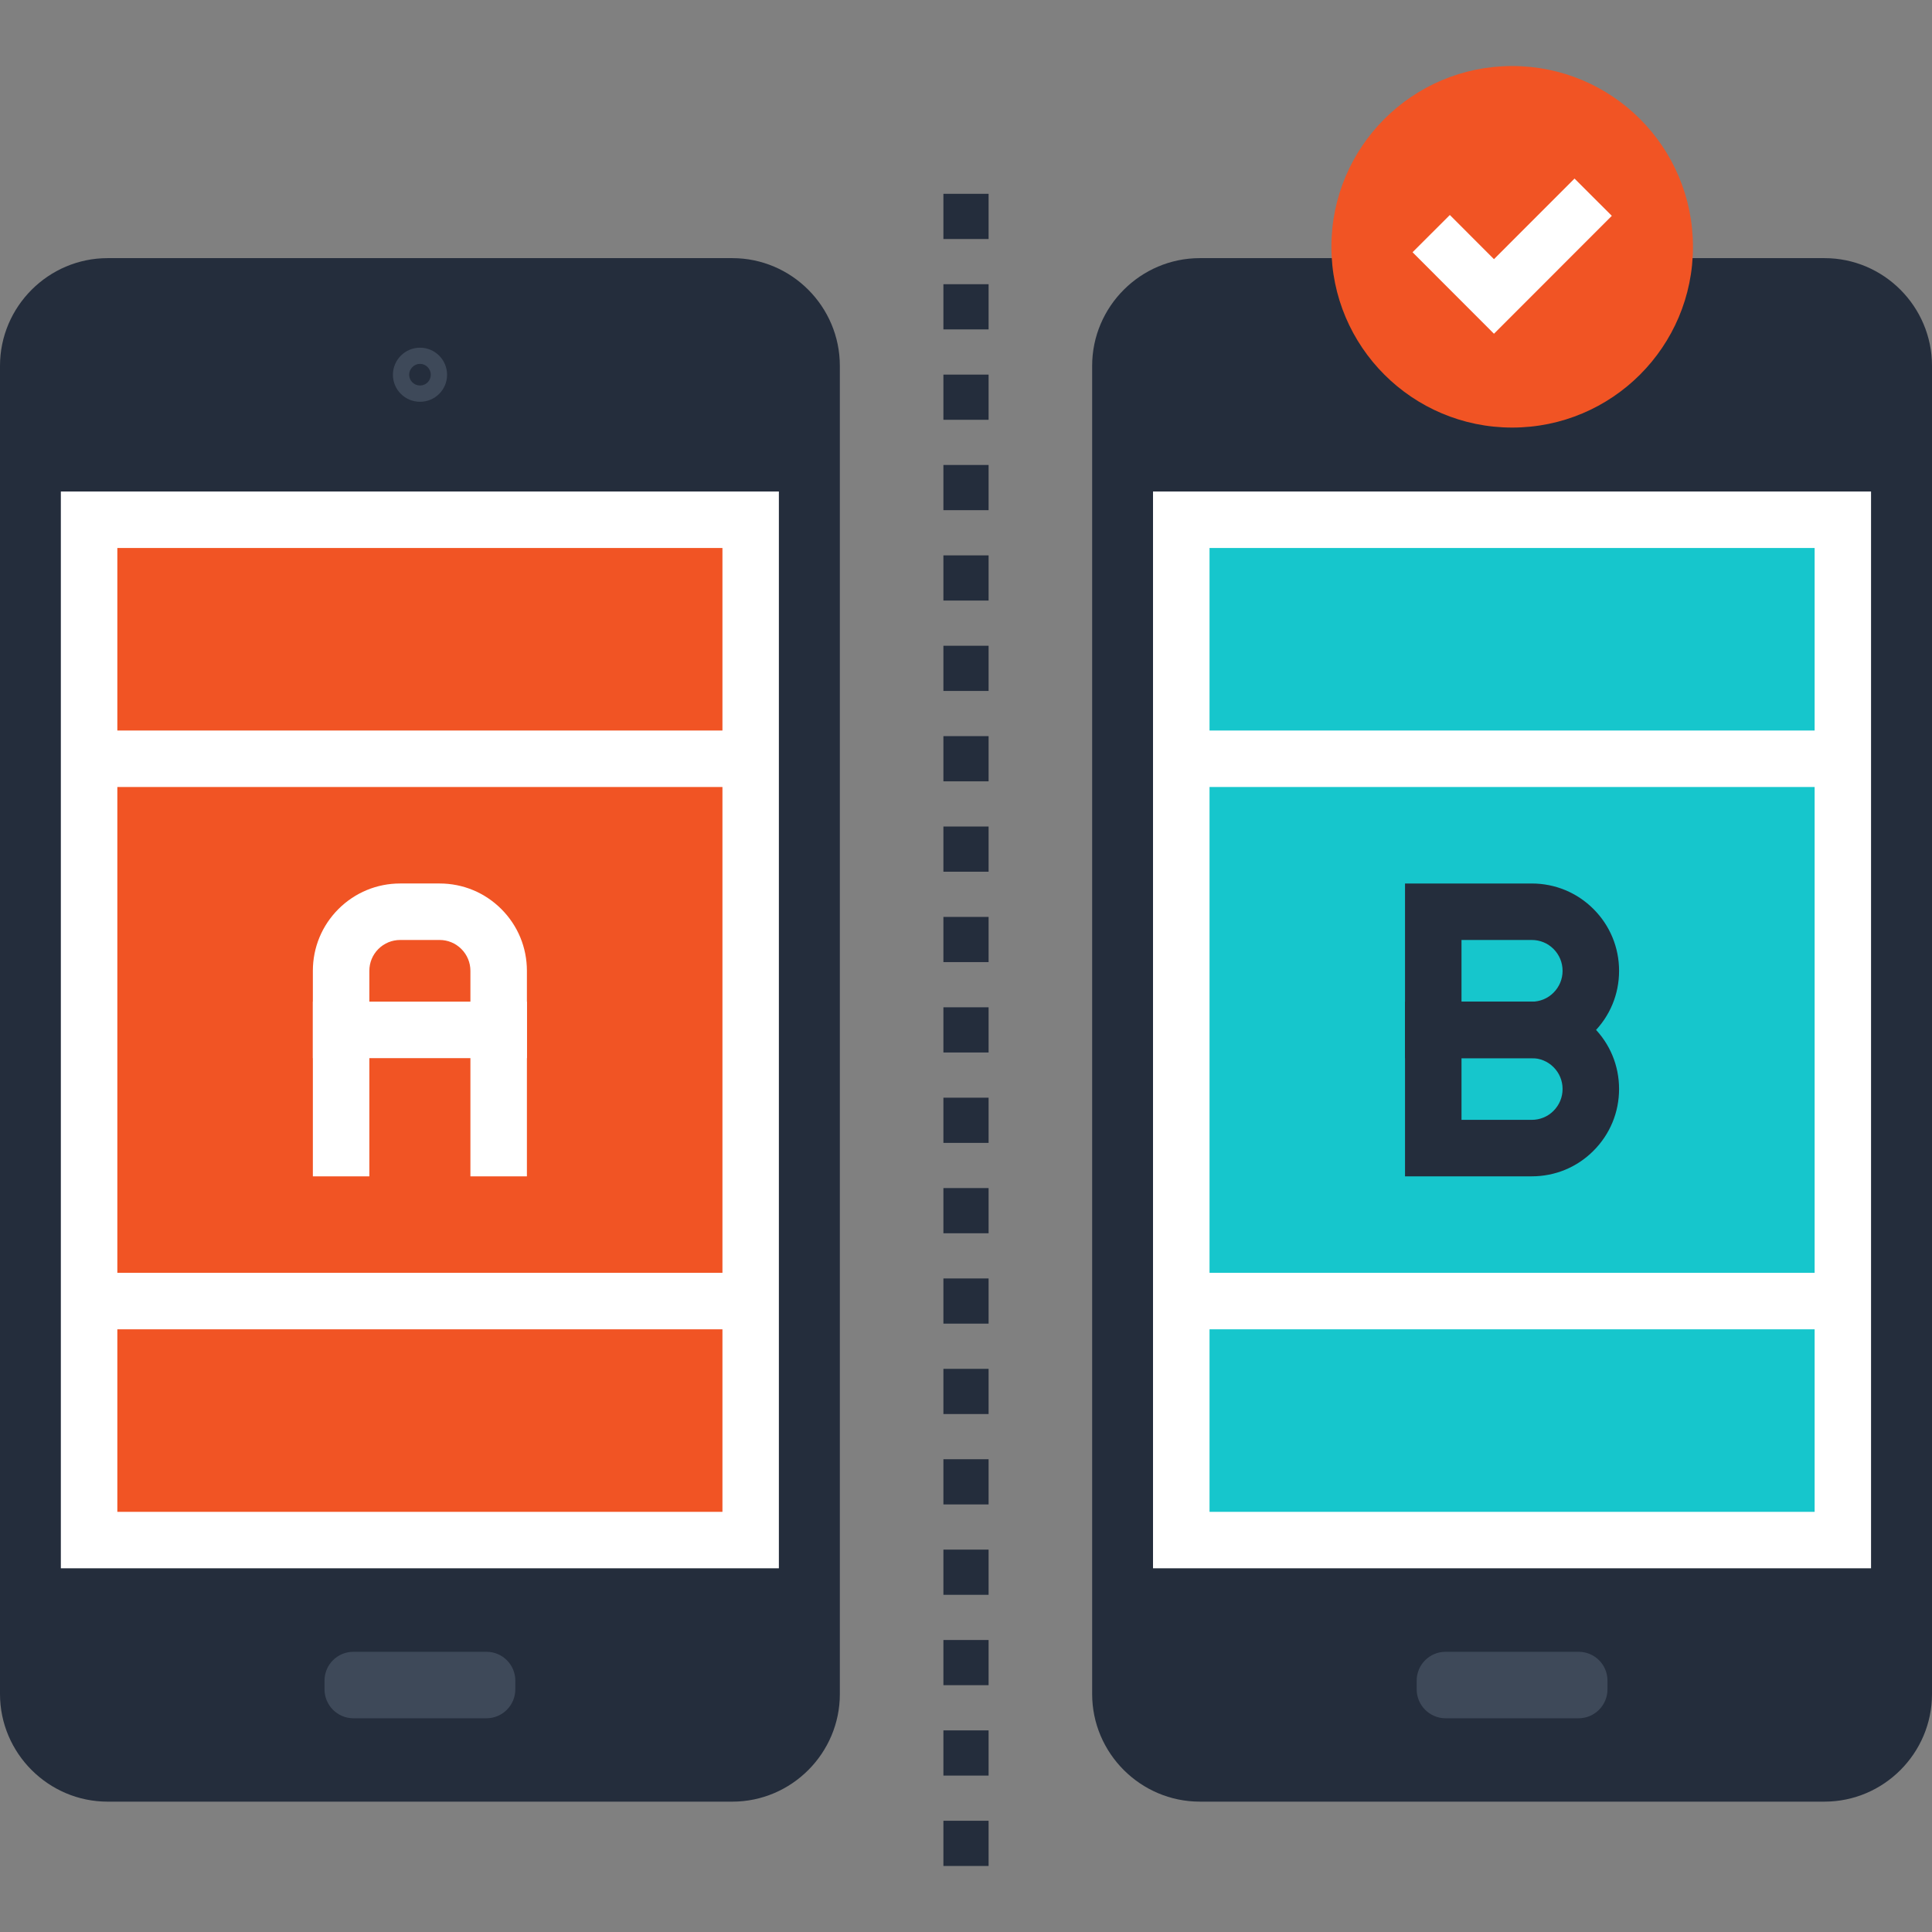
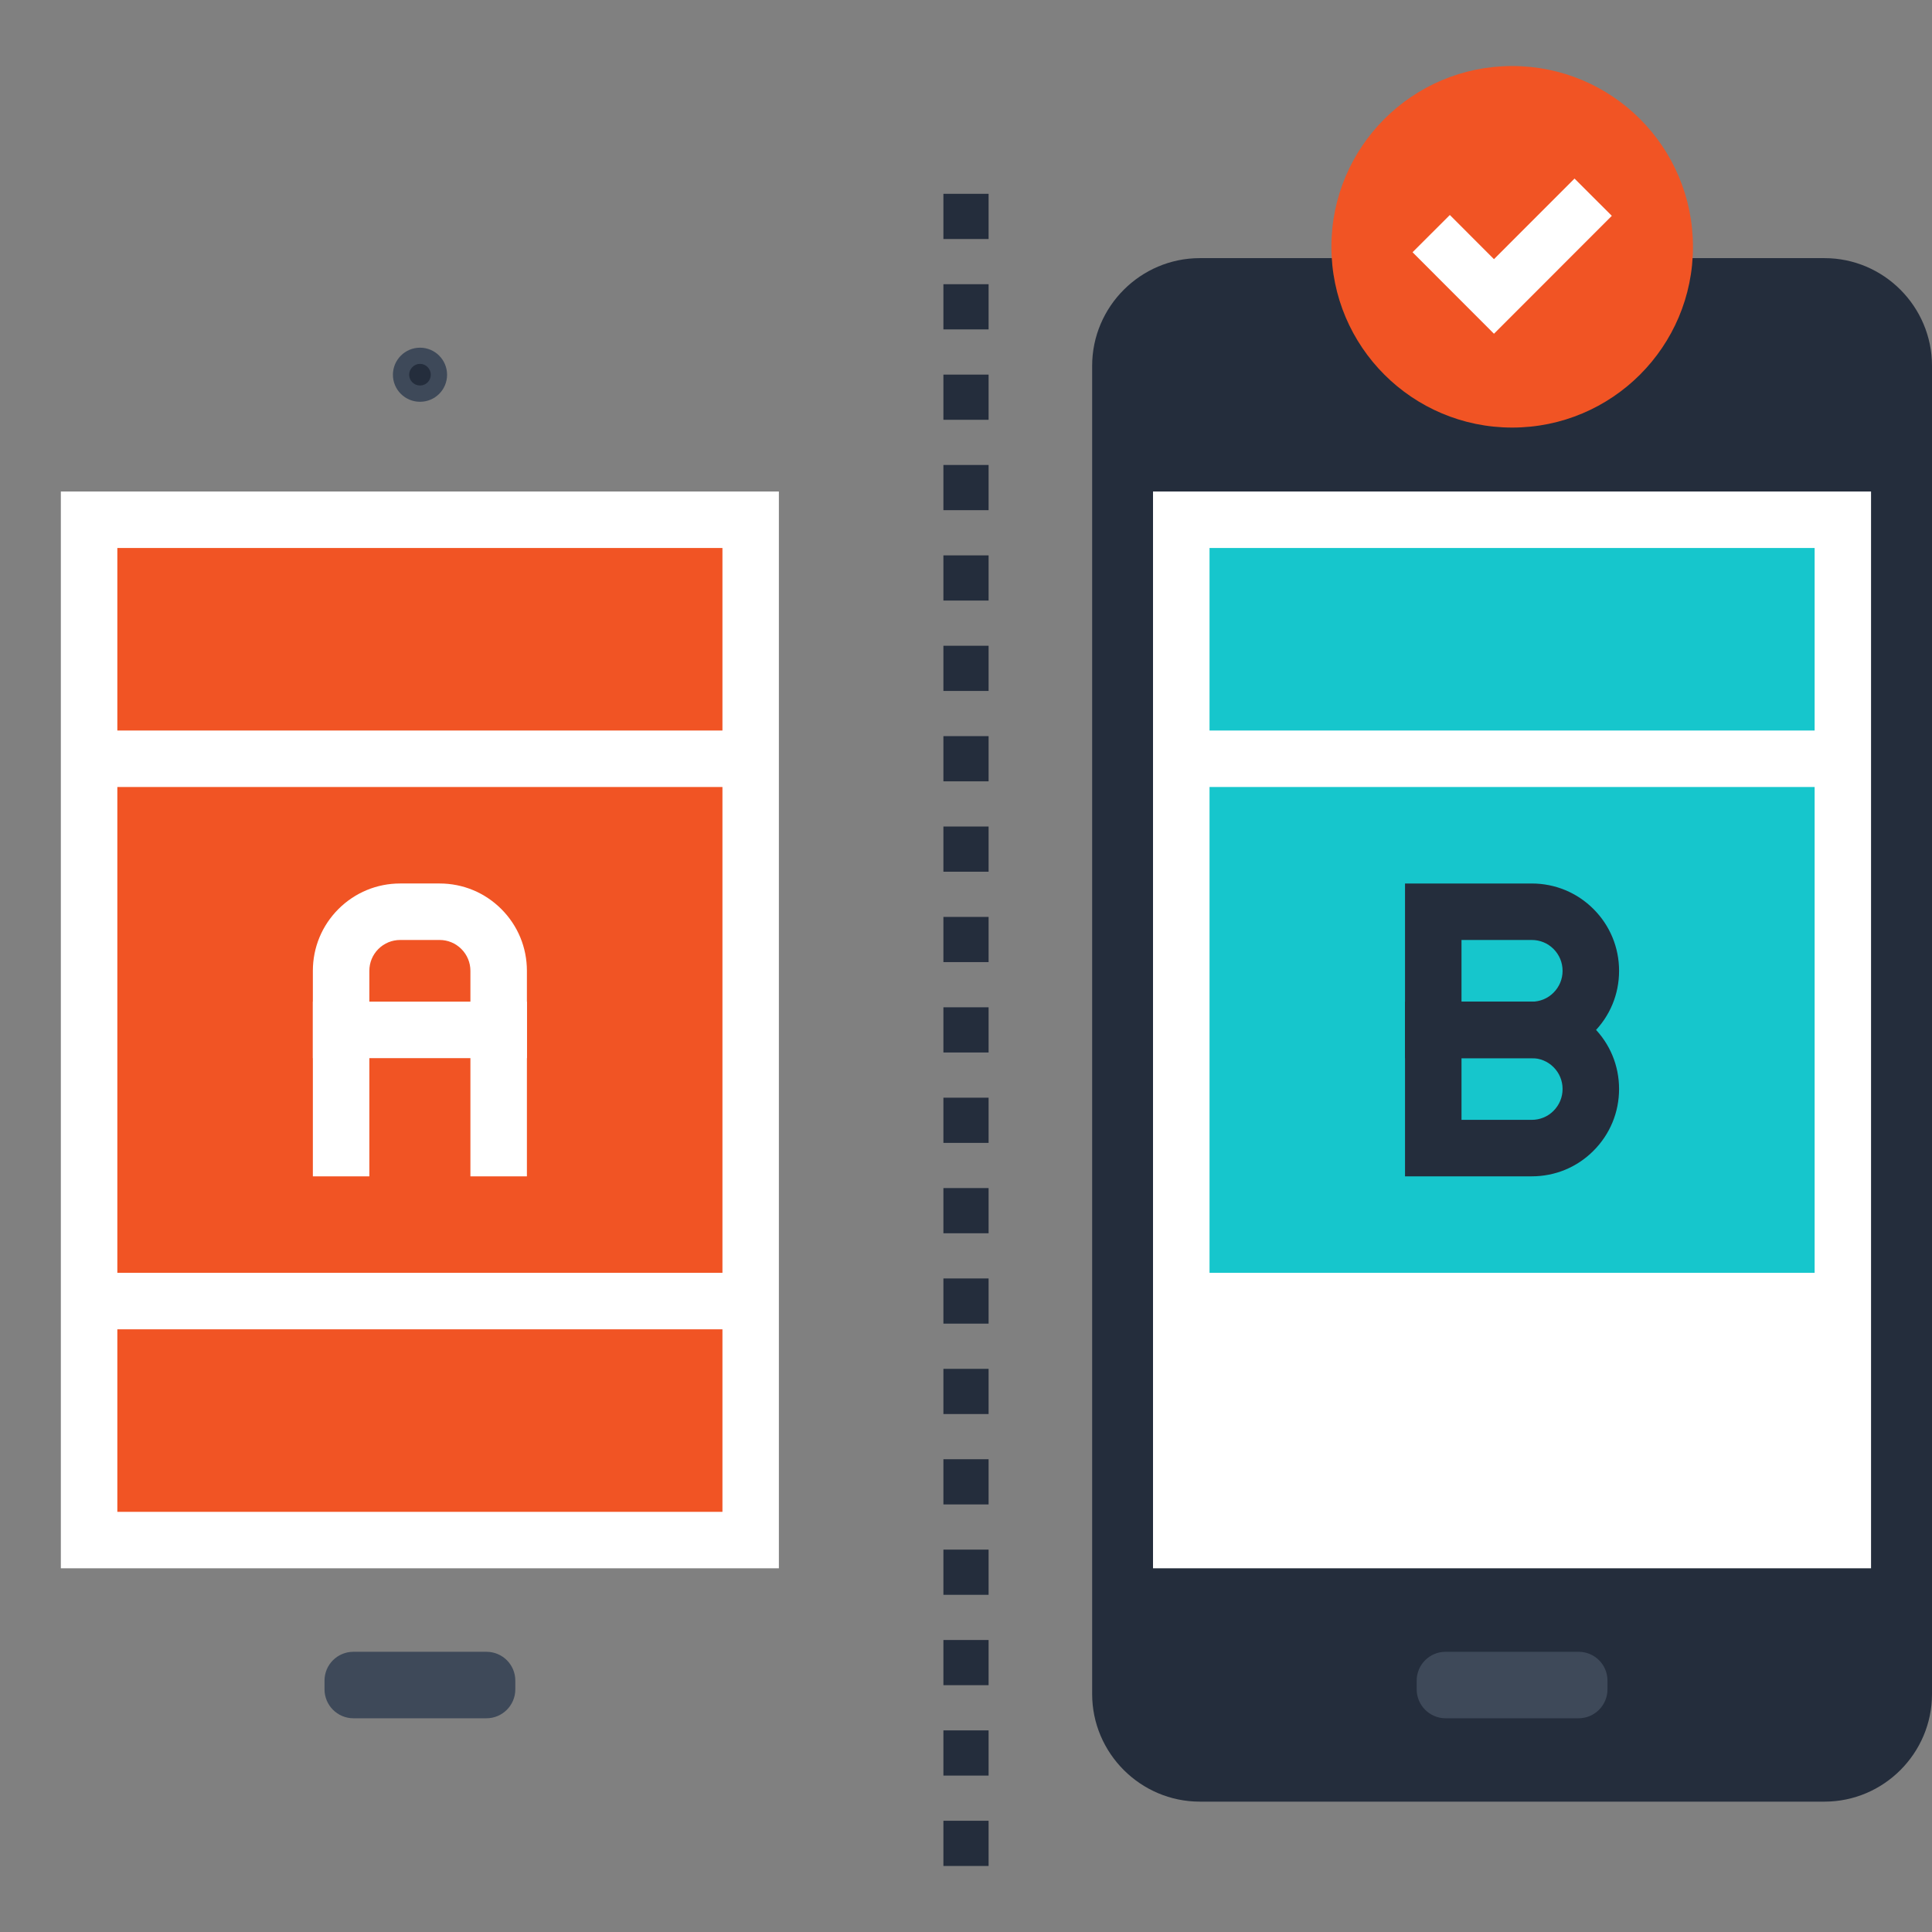
<svg xmlns="http://www.w3.org/2000/svg" version="1.1" id="Layer_1" x="0px" y="0px" viewBox="0 0 512 512" style="enable-background:new 0 0 512 512;" xml:space="preserve">
  <rect x="0" y="0" width="512" height="512" fill="#808080" stroke="none" />
-   <path style="fill:#242D3C;" d="M194.074,68.408H28.526C12.849,68.408,0,81.236,0,96.955v351.982c0,15.7,12.851,28.518,28.526,28.518  h165.548c15.695,0,28.495-12.828,28.495-28.518V96.955C222.566,81.236,209.769,68.408,194.074,68.408z" />
  <rect x="16.125" y="130.25" style="fill:#FFFFFF;" width="190.285" height="285.363" />
  <g>
    <rect x="31.096" y="352.282" style="fill:#F15424;" width="160.358" height="48.371" />
    <rect x="31.096" y="145.224" style="fill:#F15424;" width="160.358" height="48.371" />
    <rect x="31.096" y="208.563" style="fill:#F15424;" width="160.358" height="128.742" />
  </g>
  <g>
    <path style="fill:#FFFFFF;" d="M139.635,311.741h-14.971V257.28c0-2.186-0.852-4.239-2.396-5.783   c-1.541-1.544-3.594-2.394-5.778-2.394h-10.442c-2.179,0-4.237,0.852-5.786,2.401c-1.531,1.536-2.381,3.589-2.381,5.775v54.461   H82.911V257.28c0-6.172,2.401-11.983,6.761-16.358c4.398-4.385,10.204-6.789,16.376-6.789h10.442   c6.182,0,11.994,2.406,16.366,6.776c4.372,4.372,6.779,10.186,6.779,16.369V311.741z" />
    <rect x="82.913" y="265.446" style="fill:#FFFFFF;" width="56.73" height="14.973" />
  </g>
  <g>
    <path style="fill:#3E4959;" d="M93.652,455.36c-4.211,0-7.652-3.436-7.652-7.667v-2.301c0-4.257,3.441-7.649,7.652-7.649h35.277   c4.198,0,7.636,3.392,7.636,7.649v2.301c0,4.232-3.438,7.667-7.636,7.667H93.652z" />
    <path style="fill:#3E4959;" d="M118.479,99.315c0,3.976-3.203,7.16-7.171,7.16c-3.955,0-7.181-3.185-7.181-7.16   c0-3.948,3.226-7.176,7.181-7.176C115.277,92.14,118.479,95.368,118.479,99.315z" />
  </g>
  <g>
    <path style="fill:#242D3C;" d="M114.163,99.315c0,1.574-1.275,2.847-2.854,2.847s-2.877-1.272-2.877-2.847   c0-1.564,1.298-2.888,2.877-2.888S114.163,97.751,114.163,99.315z" />
    <path style="fill:#242D3C;" d="M483.505,68.408H317.96c-15.68,0-28.529,12.828-28.529,28.544v351.982   c0,15.7,12.854,28.518,28.529,28.518h165.545c15.698,0,28.495-12.828,28.495-28.518V96.955   C512,81.236,499.203,68.408,483.505,68.408z" />
  </g>
  <rect x="305.562" y="130.25" style="fill:#FFFFFF;" width="190.285" height="285.363" />
  <g>
-     <rect x="320.538" y="352.282" style="fill:#16C6CC;" width="160.358" height="48.371" />
    <rect x="320.538" y="145.224" style="fill:#16C6CC;" width="160.358" height="48.371" />
    <rect x="320.538" y="208.563" style="fill:#16C6CC;" width="160.358" height="128.742" />
  </g>
  <g>
    <path style="fill:#242D3C;" d="M405.934,280.428h-33.59v-46.292h33.59c6.19,0,12.001,2.409,16.371,6.781   c4.362,4.37,6.766,10.184,6.766,16.364c0,6.188-2.401,11.996-6.774,16.361C417.953,278.013,412.14,280.428,405.934,280.428z    M387.315,265.454h18.619c2.186,0,4.234-0.847,5.76-2.383c1.556-1.551,2.404-3.604,2.404-5.791c0-2.186-0.847-4.244-2.394-5.791   c-1.539-1.539-3.584-2.386-5.773-2.386h-18.619v16.351H387.315z" />
    <path style="fill:#242D3C;" d="M405.934,311.741h-33.59v-46.287h33.59c6.2,0,12.012,2.409,16.374,6.789   c4.357,4.355,6.761,10.166,6.761,16.346c0,6.188-2.401,12.001-6.774,16.371C417.953,309.327,412.14,311.741,405.934,311.741z    M387.315,296.773h18.619c2.186,0,4.234-0.847,5.76-2.383c1.556-1.554,2.404-3.61,2.404-5.801c0-2.181-0.847-4.232-2.388-5.773   c-1.541-1.544-3.589-2.391-5.778-2.391h-18.619v16.348H387.315z" />
  </g>
  <g>
    <path style="fill:#3E4959;" d="M383.086,455.36c-4.211,0-7.652-3.436-7.652-7.667v-2.301c0-4.257,3.443-7.649,7.652-7.649h35.277   c4.201,0,7.636,3.392,7.636,7.649v2.301c0,4.232-3.438,7.667-7.636,7.667H383.086z" />
    <path style="fill:#3E4959;" d="M407.913,99.315c0,3.976-3.203,7.16-7.171,7.16c-3.953,0-7.181-3.185-7.181-7.16   c0-3.948,3.228-7.176,7.181-7.176C404.71,92.14,407.913,95.368,407.913,99.315z" />
  </g>
-   <path style="fill:#242D3C;" d="M403.597,99.315c0,1.574-1.275,2.847-2.854,2.847c-1.577,0-2.877-1.272-2.877-2.847  c0-1.564,1.3-2.888,2.877-2.888C402.322,96.428,403.597,97.751,403.597,99.315z" />
  <path style="fill:#F15424;" d="M448.653,65.405c0,26.463-21.448,47.905-47.91,47.905c-26.442,0-47.908-21.443-47.908-47.905  c0-26.45,21.466-47.905,47.908-47.905C427.205,17.5,448.653,38.956,448.653,65.405z" />
  <polygon style="fill:#FFFFFF;" points="395.917,88.445 374.341,66.849 384.223,56.975 395.917,68.682 417.265,47.319   427.149,57.196 " />
  <path style="fill:#242D3C;" d="M261.988,494.5h-11.976v-11.978h11.976V494.5z M261.988,470.548h-11.976V458.57h11.976V470.548z   M261.988,446.592h-11.976v-11.976h11.976V446.592z M261.988,422.641h-11.976v-11.976h11.976V422.641z M261.988,398.687h-11.976  v-11.978h11.976V398.687z M261.988,374.735h-11.976v-11.978h11.976V374.735z M261.988,350.779h-11.976v-11.976h11.976V350.779z   M261.988,326.828h-11.976v-11.978h11.976V326.828z M261.988,302.876h-11.976v-11.978h11.976V302.876z M261.988,278.92h-11.976  v-11.976h11.976V278.92z M261.988,254.968h-11.976v-11.976h11.976V254.968z M261.988,231.014h-11.976v-11.978h11.976V231.014z   M261.988,207.06h-11.976v-11.976h11.976V207.06z M261.988,183.109h-11.976v-11.978h11.976V183.109z M261.988,159.155h-11.976  V147.18h11.976V159.155z M261.988,135.201h-11.976v-11.976h11.976V135.201z M261.988,111.25h-11.976V99.274h11.976V111.25z   M261.988,87.296h-11.976V75.32h11.976V87.296z M261.988,63.342h-11.976V51.364h11.976V63.342z" />
  <g>
</g>
  <g>
</g>
  <g>
</g>
  <g>
</g>
  <g>
</g>
  <g>
</g>
  <g>
</g>
  <g>
</g>
  <g>
</g>
  <g>
</g>
  <g>
</g>
  <g>
</g>
  <g>
</g>
  <g>
</g>
  <g>
</g>
</svg>